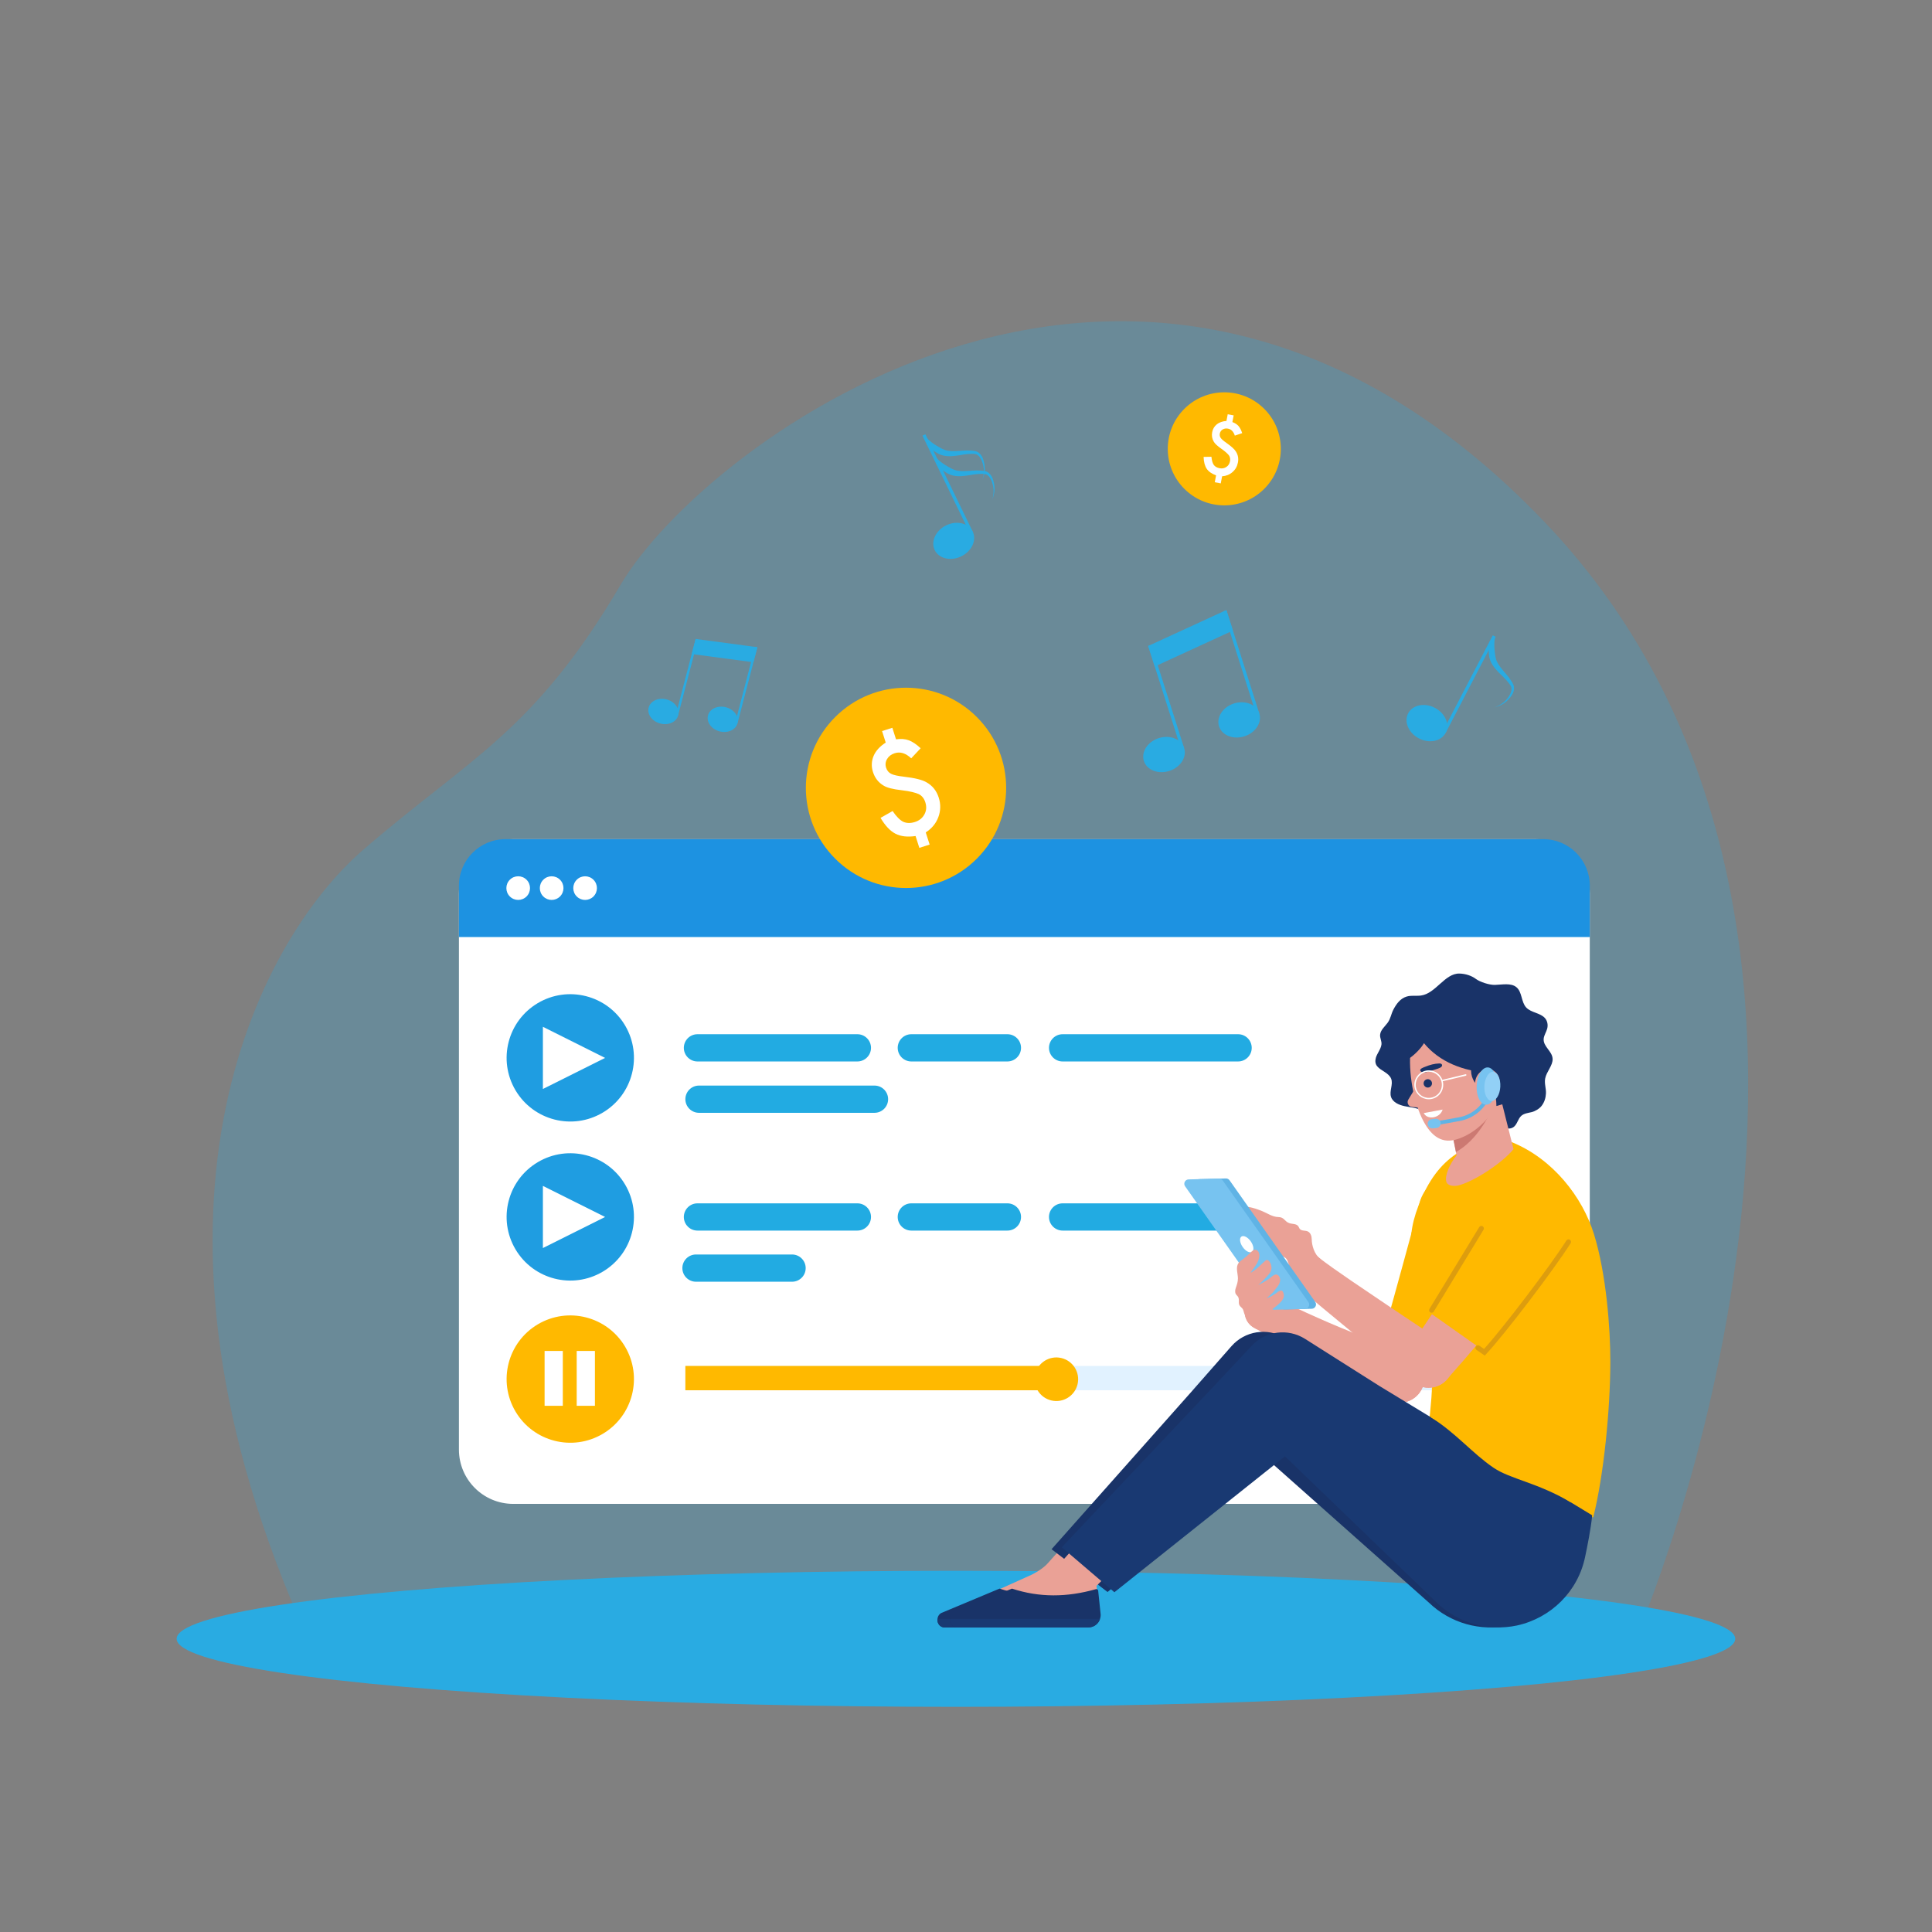
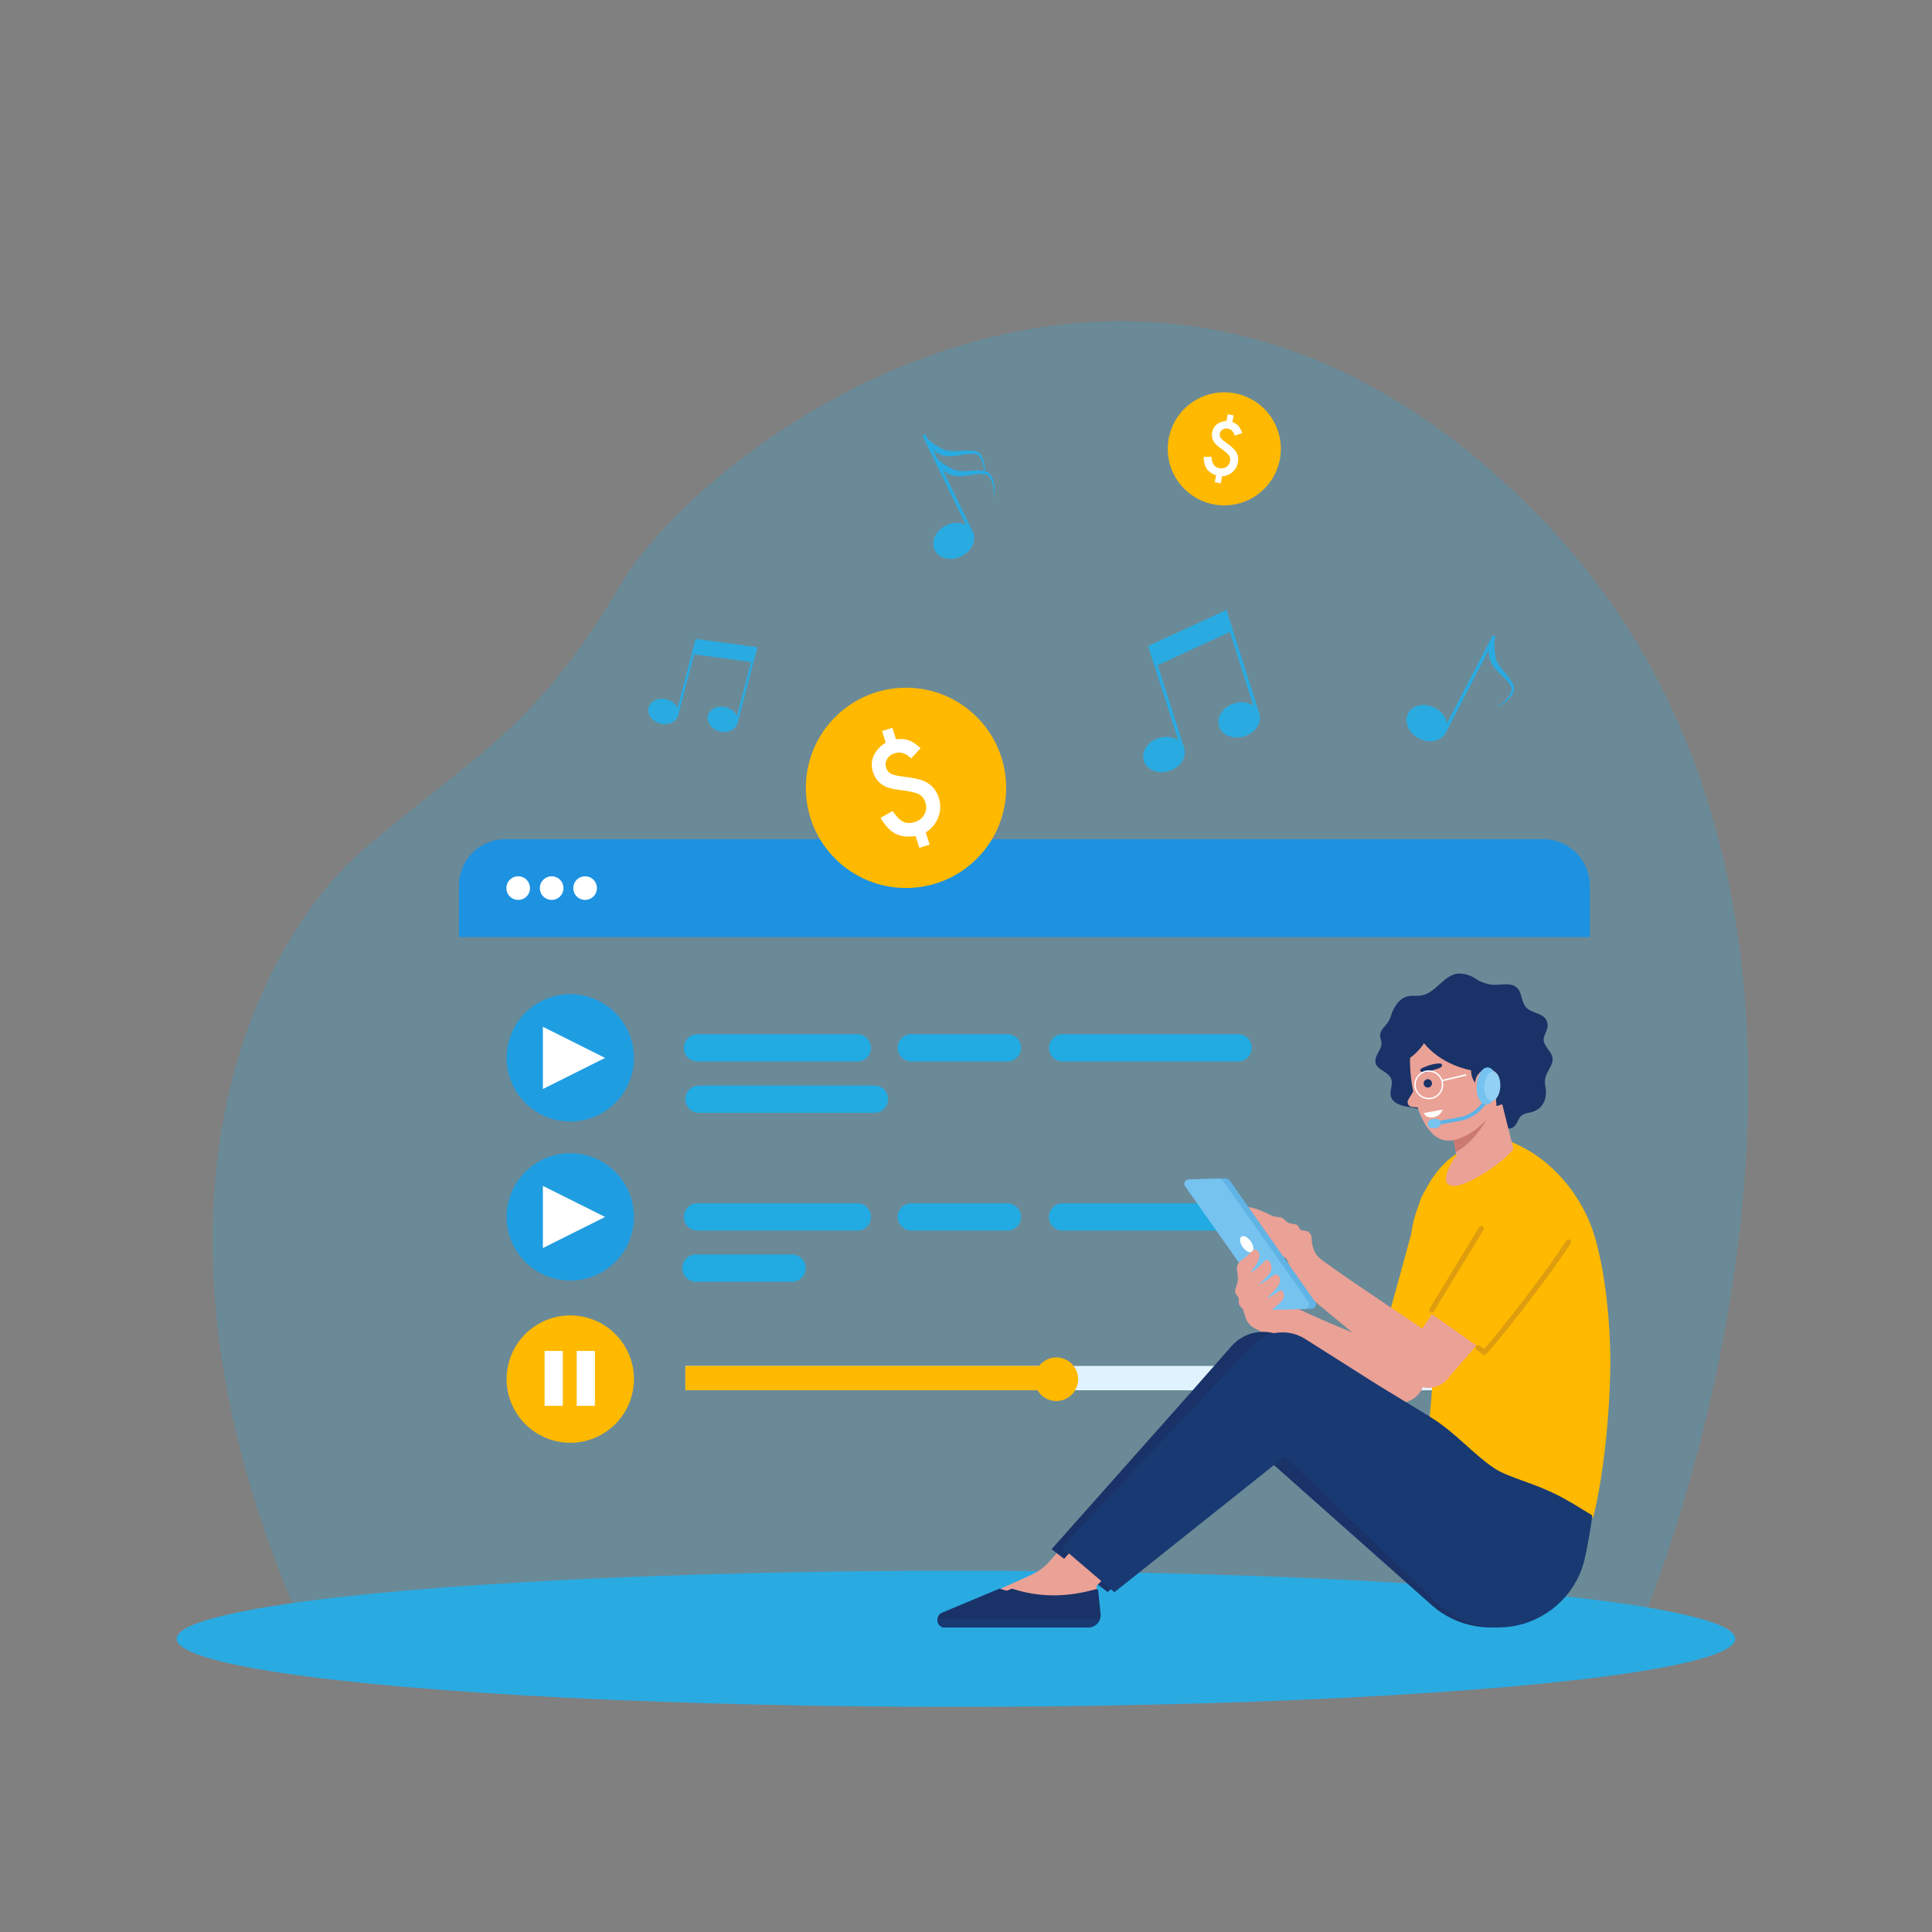
<svg xmlns="http://www.w3.org/2000/svg" id="Layer_1" viewBox="0 0 1000 1000">
  <rect x="0" y="0" width="1000" height="1000" fill="#808080" stroke="none" />
  <defs>
    <style>.cls-1{fill:#eaa196;}.cls-2{fill-rule:evenodd;}.cls-2,.cls-3{fill:#fff;}.cls-4{fill:#dd9d0e;}.cls-5{fill:#ffb900;}.cls-6{fill:#1d92e1;}.cls-7{fill:#193368;}.cls-8{fill:#e1f2ff;}.cls-9{fill:#1f9de1;}.cls-10{fill:#cc7972;}.cls-11,.cls-12{fill:#29abe2;}.cls-13{fill:#92d0f6;}.cls-12{opacity:.25;}.cls-14{fill:#77c3f0;}.cls-15{fill:#22abe2;}.cls-16{fill:#60b3e5;}.cls-17{fill:#193972;}</style>
  </defs>
  <path class="cls-12" d="M846.62,848.25s158.45-363.32-47.41-578.33c-205.86-215.01-434.94-40.42-477.96,32.71-44.85,76.23-77.88,89.42-133.07,137.06-55.2,47.64-128.5,188.11-28.84,408.56,385.36-.57,687.29,0,687.29,0Z" />
  <ellipse id="Ellipse_153" class="cls-11" cx="494.79" cy="848.24" rx="403.37" ry="35.21" />
-   <path class="cls-3" d="M794.77,434.35H265.65c-15.53,0-28.11,12.59-28.11,28.11v287.84c0,15.53,12.59,28.11,28.11,28.11h529.11c15.53,0,28.11-12.59,28.11-28.11v-287.84c0-15.53-12.59-28.11-28.11-28.11Z" />
  <path class="cls-6" d="M822.88,458.43c0-13.3-10.78-24.08-24.08-24.08H261.62c-13.3,0-24.08,10.78-24.08,24.08v26.57h585.34v-26.57Z" />
  <circle class="cls-9" cx="295.16" cy="547.57" r="32.95" transform="translate(-237.84 226.85) rotate(-30.64)" />
  <polygon class="cls-3" points="281 563.66 281 531.47 313.19 547.57 281 563.66" />
  <circle class="cls-9" cx="295.16" cy="629.9" r="32.95" transform="translate(-279.8 238.34) rotate(-30.64)" />
  <polygon class="cls-3" points="281 645.99 281 613.81 313.19 629.9 281 645.99" />
  <circle class="cls-5" cx="295.16" cy="713.84" r="32.95" transform="translate(-322.58 250.06) rotate(-30.64)" />
  <rect class="cls-3" x="281.88" y="699.25" width="9.43" height="28.39" />
  <rect class="cls-3" x="298.5" y="699.25" width="9.43" height="28.39" />
  <path class="cls-15" d="M443.78,549.41h-82.78c-3.89,0-7.05-3.16-7.05-7.05h0c0-3.89,3.16-7.05,7.05-7.05h82.78c3.89,0,7.05,3.16,7.05,7.05h0c0,3.89-3.16,7.05-7.05,7.05Z" />
  <path class="cls-15" d="M521.43,549.41h-49.73c-3.89,0-7.05-3.16-7.05-7.05h0c0-3.89,3.16-7.05,7.05-7.05h49.73c3.89,0,7.05,3.16,7.05,7.05h0c0,3.89-3.16,7.05-7.05,7.05Z" />
  <path class="cls-15" d="M640.84,549.41h-90.84c-3.89,0-7.05-3.16-7.05-7.05h0c0-3.89,3.16-7.05,7.05-7.05h90.84c3.89,0,7.05,3.16,7.05,7.05h0c0,3.89-3.16,7.05-7.05,7.05Z" />
  <path class="cls-15" d="M452.64,575.99h-90.84c-3.89,0-7.05-3.16-7.05-7.05h0c0-3.89,3.16-7.05,7.05-7.05h90.84c3.89,0,7.05,3.16,7.05,7.05h0c0,3.89-3.16,7.05-7.05,7.05Z" />
  <path class="cls-15" d="M443.78,636.95h-82.78c-3.89,0-7.05-3.16-7.05-7.05h0c0-3.89,3.16-7.05,7.05-7.05h82.78c3.89,0,7.05,3.16,7.05,7.05h0c0,3.89-3.16,7.05-7.05,7.05Z" />
  <path class="cls-15" d="M521.43,636.95h-49.73c-3.89,0-7.05-3.16-7.05-7.05h0c0-3.89,3.16-7.05,7.05-7.05h49.73c3.89,0,7.05,3.16,7.05,7.05h0c0,3.89-3.16,7.05-7.05,7.05Z" />
  <path class="cls-15" d="M409.97,663.42h-49.73c-3.89,0-7.05-3.16-7.05-7.05h0c0-3.89,3.16-7.05,7.05-7.05h49.73c3.89,0,7.05,3.16,7.05,7.05h0c0,3.89-3.16,7.05-7.05,7.05Z" />
  <path class="cls-15" d="M640.84,636.95h-90.84c-3.89,0-7.05-3.16-7.05-7.05h0c0-3.89,3.16-7.05,7.05-7.05h90.84c3.89,0,7.05,3.16,7.05,7.05h0c0,3.89-3.16,7.05-7.05,7.05Z" />
  <rect class="cls-8" x="354.75" y="707.01" width="420.71" height="12.59" />
  <rect class="cls-5" x="354.75" y="707.01" width="191.99" height="12.59" />
  <circle class="cls-5" cx="546.74" cy="713.84" r="11.28" transform="translate(-272.42 1084.61) rotate(-76.9)" />
  <circle class="cls-3" cx="268.21" cy="459.68" r="6.12" transform="translate(-246.48 324.29) rotate(-45)" />
  <circle class="cls-3" cx="285.53" cy="459.68" r="6.12" transform="translate(-241.41 336.54) rotate(-45)" />
  <circle class="cls-3" cx="302.85" cy="459.68" r="6.12" transform="translate(-236.34 348.79) rotate(-45)" />
  <ellipse class="cls-11" cx="602.49" cy="390.56" rx="10.94" ry="8.92" transform="translate(-90.12 201.29) rotate(-17.67)" />
  <ellipse class="cls-11" cx="641.39" cy="372.61" rx="10.94" ry="8.92" transform="translate(-82.84 212.27) rotate(-17.67)" />
  <rect class="cls-11" x="602.77" y="332.77" width="1.67" height="56.04" transform="translate(-81.03 200.22) rotate(-17.67)" />
  <rect class="cls-11" x="641.68" y="314.82" width="1.67" height="56.04" transform="translate(-73.75 211.21) rotate(-17.67)" />
  <polygon class="cls-11" points="638.15 326.38 597.69 344.98 594.31 334.35 634.77 315.75 638.15 326.38" />
  <ellipse class="cls-11" cx="343.37" cy="368.22" rx="6.45" ry="7.91" transform="translate(-99.66 607.41) rotate(-75.36)" />
  <ellipse class="cls-11" cx="374.08" cy="372.28" rx="6.45" ry="7.91" transform="translate(-80.64 640.16) rotate(-75.36)" />
  <rect class="cls-11" x="354.96" y="330.21" width="1.21" height="40.51" transform="translate(100.09 -78.47) rotate(14.64)" />
  <rect class="cls-11" x="385.66" y="334.27" width="1.21" height="40.51" transform="translate(102.1 -86.09) rotate(14.63)" />
  <polygon class="cls-11" points="389.96 342.79 358.06 338.52 360.09 330.72 392 334.99 389.96 342.79" />
  <ellipse class="cls-11" cx="738.56" cy="374.28" rx="8.92" ry="10.94" transform="translate(65.54 856.57) rotate(-62.5)" />
  <rect class="cls-11" x="759.63" y="326.07" width="1.67" height="56.04" transform="translate(249.43 -311.14) rotate(27.5)" />
  <path class="cls-11" d="M773.75,330.36c-.24,1.02-.62,3.8.25,9.33.15.95.44,2.02.96,3.06.53,1.05,1.25,2.09,2.08,3.14.41.52.85,1.08,1.27,1.57.46.52.92,1.05,1.37,1.58.94,1.09,1.79,2.26,2.55,3.44.38.6.75,1.2,1.06,1.9.15.34.28.74.33,1.14l.02.17v.12s.02.25.02.25c0,.17,0,.39,0,.58-.12,1.49-.8,2.74-1.52,3.73-.75,1-1.49,1.85-2.31,2.57-1.61,1.42-3.24,2.17-4.38,2.61-.57.22-1.03.36-1.35.44-.32.08-.48.13-.48.13,0,0,.16-.06.47-.17.3-.12.75-.3,1.29-.56,1.08-.53,2.6-1.42,4-2.91.69-.73,1.36-1.65,1.96-2.63.59-.98,1.04-2.11,1.02-3.25-.01-.13-.01-.25-.03-.4l-.04-.24-.02-.12v-.02c0,.06,0,0,0,.02v-.03s-.02-.05-.02-.05c-.06-.26-.16-.49-.3-.75-.28-.51-.67-1.05-1.08-1.56-.83-1.06-1.72-2.07-2.69-3-.5-.48-1.01-.96-1.51-1.44-.53-.52-1-1.01-1.48-1.52-.97-1.02-1.9-2.12-2.67-3.34-.77-1.22-1.35-2.55-1.64-3.95l-.05-.22-.02-.11v-.05s-.02-.08-.02-.08v-.03c-.03-.17-.05-.34-.07-.5-.03-.31-.06-.61-.08-.91-.04-.59-.07-1.15-.09-1.7-.07-2.17.13-2.81.37-4.18.11-.69,2.95-2.57,2.84-2.06Z" />
  <path class="cls-11" d="M479.92,226.89c.68.8,2.68,2.77,7.64,5.36.86.45,1.89.85,3.03,1.05,1.16.2,2.42.24,3.76.2.67-.02,1.37-.04,2.02-.09.69-.05,1.39-.11,2.08-.17,1.43-.11,2.88-.09,4.28,0,.71.05,1.41.11,2.15.28.37.08.76.22,1.11.41l.15.09.1.07.21.13c.14.1.31.24.46.35,1.13.99,1.72,2.27,2.09,3.45.36,1.19.59,2.3.69,3.38.18,2.14-.18,3.9-.51,5.07-.17.59-.33,1.04-.45,1.35-.12.3-.18.47-.18.47,0,0,.05-.17.14-.48.09-.31.21-.78.32-1.37.21-1.19.41-2.93.04-4.95-.17-.98-.52-2.08-.95-3.14-.44-1.06-1.08-2.09-2-2.75-.12-.07-.2-.14-.34-.21l-.22-.12-.11-.06h-.01c.05.02,0,0,.02,0h-.02s-.05-.03-.05-.03c-.24-.1-.49-.16-.78-.2-.58-.08-1.24-.08-1.9-.07-1.34.03-2.68.15-4.01.37-.68.12-1.37.24-2.05.36-.73.12-1.4.2-2.1.29-1.39.17-2.84.27-4.27.16-1.44-.11-2.86-.43-4.15-1.04l-.2-.09-.1-.05-.05-.02-.07-.04-.03-.02c-.15-.08-.3-.17-.44-.25-.27-.16-.53-.32-.78-.48-.5-.32-.97-.63-1.42-.94-1.79-1.24-2.18-1.78-3.14-2.78-.48-.5-.3-3.9.04-3.51Z" />
  <path class="cls-11" d="M484.95,237.23c.68.8,2.68,2.77,7.64,5.36.86.45,1.89.85,3.03,1.05,1.16.2,2.42.24,3.76.2.67-.02,1.37-.04,2.02-.09.69-.05,1.39-.11,2.08-.17,1.43-.11,2.88-.09,4.28,0,.71.05,1.41.11,2.15.28.37.08.76.22,1.11.41l.15.09.1.07.21.14c.14.1.31.24.46.35,1.13.99,1.72,2.27,2.09,3.45.36,1.19.59,2.3.69,3.38.18,2.14-.18,3.9-.51,5.07-.17.59-.33,1.04-.45,1.35-.12.3-.18.47-.18.47,0,0,.05-.17.14-.48.09-.31.21-.78.32-1.37.21-1.19.41-2.93.04-4.95-.17-.98-.52-2.08-.95-3.14-.44-1.06-1.08-2.09-2-2.75-.12-.07-.2-.14-.34-.21l-.22-.12-.11-.06h-.01c.05.02,0,0,.02,0h-.02s-.05-.03-.05-.03c-.24-.1-.49-.16-.78-.2-.58-.08-1.24-.08-1.9-.07-1.34.04-2.68.15-4.01.37-.69.12-1.37.24-2.05.36-.73.12-1.4.2-2.1.29-1.39.17-2.84.27-4.27.16-1.44-.11-2.86-.43-4.15-1.04l-.2-.09-.1-.05-.05-.02-.07-.04-.03-.02c-.15-.08-.3-.17-.44-.25-.27-.16-.53-.32-.78-.48-.5-.32-.97-.63-1.42-.94-1.79-1.24-2.18-1.78-3.14-2.78-.48-.5-.3-3.9.04-3.51Z" />
  <ellipse class="cls-11" cx="493.64" cy="279.96" rx="10.94" ry="8.92" transform="translate(-72.72 244.02) rotate(-25.93)" />
  <rect class="cls-11" x="489.64" y="222.31" width="1.67" height="56.04" transform="translate(-60.09 239.67) rotate(-25.93)" />
  <circle class="cls-5" cx="468.95" cy="407.79" r="51.84" transform="translate(-151 451.04) rotate(-45)" />
  <path class="cls-2" d="M461.88,376.71l1.9,5.97c2.52-.38,4.72-.21,6.63.5,1.91.71,3.94,2.08,6.11,4.12l-4.88,5.21c-2.83-2.68-5.68-3.56-8.55-2.64-1.79.57-3.1,1.57-3.94,3-.84,1.43-1.01,2.94-.5,4.52.46,1.44,1.32,2.49,2.58,3.13,1.23.64,3.47,1.14,6.72,1.51,2.81.33,5.17.73,7.09,1.21,1.92.47,3.43,1.04,4.53,1.69,3.09,1.74,5.18,4.37,6.31,7.88,1.1,3.45,1.04,6.82-.19,10.12-1.21,3.27-3.39,5.91-6.52,7.92l2.01,6.3-5.33,1.7-1.95-6.12c-4.19.62-7.66.22-10.41-1.2-2.76-1.42-5.33-4.16-7.72-8.2l6.25-3.54c1.89,2.79,3.71,4.64,5.45,5.54,1.78.82,3.82.86,6.11.13,2.23-.71,3.87-2.03,4.91-3.95,1.03-1.89,1.18-3.97.47-6.22-.64-2.01-1.77-3.43-3.4-4.25-.81-.39-1.96-.75-3.42-1.1-1.46-.35-3.29-.66-5.47-.92-4.5-.51-7.61-1.31-9.32-2.39-2.67-1.59-4.5-3.92-5.49-7.01-.47-1.46-.67-2.89-.6-4.3.06-1.41.37-2.76.93-4.07.55-1.3,1.36-2.54,2.42-3.71,1.06-1.16,2.34-2.22,3.85-3.17l-1.9-5.97,5.33-1.7Z" />
  <circle class="cls-5" cx="633.69" cy="232.32" r="29.26" transform="translate(21.33 516.13) rotate(-45)" />
  <path class="cls-2" d="M638.54,215l-.66,3.47c1.35.49,2.4,1.17,3.16,2.03.75.87,1.39,2.09,1.92,3.69l-3.82,1.28c-.68-2.09-1.86-3.29-3.53-3.61-1.04-.2-1.96-.05-2.76.43-.8.48-1.29,1.19-1.47,2.11-.16.84-.01,1.59.44,2.25.44.65,1.41,1.5,2.93,2.56,1.31.92,2.37,1.76,3.2,2.51.83.75,1.42,1.44,1.79,2.06,1.06,1.7,1.4,3.56,1.01,5.61s-1.32,3.67-2.82,4.97c-1.48,1.3-3.27,2.02-5.37,2.17l-.7,3.67-3.1-.59.68-3.56c-2.24-.82-3.86-1.95-4.84-3.4-.98-1.45-1.53-3.5-1.62-6.15l4.05-.07c.19,1.9.59,3.3,1.22,4.21.66.89,1.66,1.45,3,1.71s2.46.03,3.5-.64c1.02-.66,1.65-1.65,1.9-2.96.22-1.17.04-2.18-.54-3.02-.3-.41-.77-.9-1.4-1.47-.63-.57-1.45-1.21-2.47-1.93-2.1-1.46-3.42-2.7-3.98-3.69-.9-1.51-1.18-3.16-.84-4.95.16-.85.45-1.62.86-2.3.41-.68.93-1.27,1.56-1.77.62-.5,1.36-.89,2.2-1.19.84-.29,1.76-.47,2.77-.54l.66-3.47,3.1.59Z" />
  <circle class="cls-1" cx="724.47" cy="713.26" r="12.79" />
  <circle class="cls-1" cx="653.63" cy="679.18" r="9.29" />
  <path class="cls-1" d="M729.96,701.71c-6.16-2.93-18.02-7.27-31.01-12.46-15.24-6.09-31.19-13.63-41.34-18.47l-7.98,16.79c19.63,10.62,45.64,25.08,69.35,37.24l10.98-23.1Z" />
  <path class="cls-7" d="M712.12,547.56c.64-2.32,2.63-4.5,2.92-6.93.21-1.75-.85-3.3-.7-5.05.2-2.43,2.45-4.24,3.88-6.18,1.63-2.23,1.77-4.48,2.99-6.82,1.48-2.84,3.52-5.73,6.8-6.74,2.45-.76,4.95-.22,7.45-.55,7.7-1.01,12.39-11.6,19.99-11.38,3.12.09,6.18,1.07,8.52,2.82,2.04,1.53,6.93,3.14,9.8,3.05,3.87-.12,8.3-1.1,11.08,1.16,3.07,2.48,2.44,7.66,5.11,10.54,2.54,2.74,7.42,2.74,9.81,5.61,1.16,1.4,1.56,3.4,1.06,5.31-.46,1.77-1.64,3.43-1.82,5.21-.4,4.06,4.43,6.42,4.62,10.42.17,3.46-3.16,6.64-3.84,10.15-.52,2.65.53,5.16.39,7.8-.11,2.2-.75,4.52-2.28,6.46-1.15,1.47-3.31,2.75-5.14,3.2-1.84.45-3.87.64-5.29,1.87-1.88,1.63-2.13,4.63-4.23,5.98-1.99,1.27-4.6.45-6.73-.5-2.13-.94-4.57-1.99-6.74-1.05-1.29.55-2.19,1.7-3.18,2.68-.99.98-2.32,1.87-3.7,1.65-1.13-.18-1.91-1.19-2.97-1.61-5.99-2.36-9.94,1.44-14.21.27-2.59-.71-4.58-2.96-5.44-5.42-.85-2.42-1.75-3.53-4.02-4.68-2.72-1.38-6.12-1.64-9.14-2.26-3.01-.62-6.28-2.04-7.14-4.9-.91-3,1.23-6.41.09-9.32-.59-1.5-1.94-2.57-3.32-3.47-1.37-.89-2.85-1.71-3.89-2.95-1.04-1.25-1.15-2.79-.72-4.37Z" />
  <circle class="cls-1" cx="753.83" cy="626.83" r="18.09" />
  <circle class="cls-1" cx="724.47" cy="713.26" r="12.79" />
-   <path class="cls-1" d="M736.7,621.01l-.13.62c-6.38,29.61-14.47,58.83-24.21,87.52h0s24.22,8.23,24.22,8.23l.13-.28c12.99-27.37,24.38-55.46,34.14-84.14l.11-.31-34.25-11.64Z" />
  <path class="cls-5" d="M771.99,634c1.57-4.63,1.5-9.59-.2-13.98-2.05-5.3-6.15-9.23-11.55-11.06-10.35-3.51-21.63,2.06-25.14,12.42-2.74,10.53-13.34,49.25-18.16,66.31l31.59,11.12c6.73-14.35,20.48-52.24,23.45-64.81Z" />
  <path class="cls-1" d="M561.14,820.81l20.49-20.21-19.49-13.6-19.51,21.8c-1.91,2.36-5.87,4.98-8.97,6.41l-21.2,9.57c-5.09,2.36-3.4,9.98,2.2,9.98l47.83-.02-1.36-13.93Z" />
  <path class="cls-7" d="M563.27,835.44c.05.9-.05,1.7-.32,2.49-.79,2.55-3.18,4.4-5.99,4.41l-68.11.03c-2.02,0-3.66-1.75-3.66-3.98,0-.16,0-.32.05-.42.11-1.38.9-2.6,2.17-3.18l29.96-12.53c14.21,4.66,28.36,4.56,43.45.29.55-.16,1.11.21,1.17.77l1.27,12.13Z" />
  <path class="cls-17" d="M562.96,837.93c-.79,2.55-3.18,4.4-5.99,4.41l-68.11.03c-2.02,0-3.66-1.75-3.66-3.98,0-.16,0-.32.05-.42l77.71-.03Z" />
  <path class="cls-7" d="M616.21,720.89l21.2-24.12c6.92-7.88,18.47-9.71,27.5-4.37l155.2,91.93c-.72,7.07-2.67,16.6-3.73,21.61-1.84,8.86-6.24,16.76-12.36,22.89-6.18,6.18-14.04,10.58-22.89,12.53-14.93,3.17-30.47-1.23-41.49-11.81l-84.38-74.91-81.98,69.38-28.99-22.15,71.92-80.98Z" />
  <path class="cls-5" d="M736.96,674.36c2.82,12.81,4.52,26.93,4.25,42.58-.28,16.02-5.66,47.34-6.23,65.47l89.69,2.91c5.51-21.98,8.78-55.86,8.84-80.3.04-17.36-2.11-45.68-8.47-66.22-5.97-19.28-21.33-39.02-42.54-47.62l-28.75,6.07c-7.82,5.33-14.34,13.19-19.62,26.99-3.8,9.93-4.92,18.83-2.87,28.83,1.29,6.48,4.74,16.99,5.7,21.31Z" />
  <path class="cls-1" d="M567.56,820.81l20.49-20.21-19.49-13.6-19.51,21.8c-1.91,2.36-5.87,4.98-8.97,6.41l-21.2,9.57c-5.09,2.36-3.4,9.98,2.2,9.98l47.83-.02-1.36-13.93Z" />
  <path class="cls-7" d="M569.69,835.44c.05.9-.05,1.7-.32,2.49-.79,2.55-3.18,4.4-5.99,4.41l-68.11.03c-2.02,0-3.66-1.75-3.66-3.98,0-.16,0-.32.05-.42.11-1.38.9-2.6,2.17-3.18l29.96-12.53c14.21,4.66,28.36,4.56,43.45.29.55-.16,1.11.21,1.17.77l1.27,12.13Z" />
  <path class="cls-17" d="M569.37,837.93c-.79,2.55-3.18,4.4-5.99,4.41l-68.11.03c-2.02,0-3.66-1.75-3.66-3.98,0-.16,0-.32.05-.42l77.71-.03Z" />
  <path class="cls-17" d="M625.9,720.05l22.02-23.52c7.16-7.65,18.74-9.12,27.59-3.52l38.55,24.42,110.05,66.89c-.67,7.07-2.62,16.6-3.68,21.61-1.84,8.86-6.24,16.76-12.36,22.89-6.18,6.18-14.04,10.58-22.89,12.53-14.98,3.17-30.52-1.23-41.49-11.81l-78.59-75.75-88.29,70.35-27.24-23.27,76.32-80.84Z" />
  <path class="cls-1" d="M783.4,594.76c-5.47,6.9-20.26,16.77-28.62,18.84-1.92.48-5.55.39-6.19-2.04-.81-3.07,1.71-9.05,5.31-13.51l-.33-1.74v-.11s-7.49-37.56-7.49-37.56l26.01-8.78,3.44,13.58,7.86,31.32Z" />
  <path class="cls-10" d="M775.54,563.43c-2.83,13.47-11.54,27.13-21.97,32.87v-.11s-7.49-37.56-7.49-37.56l26.01-8.78,3.44,13.58Z" />
  <path class="cls-1" d="M759.23,521.86c-15.75-1.08-26.68,6.22-28.79,19.11-1.84,11.24.56,27.22,5.42,37.52,4.12,8.73,9.57,13.34,17.07,11.51,7.64-1.87,14.96-7.8,19.03-13.87,4.45-6.64,10.02-15.44,10.88-24.92.96-14.77-5.91-28.13-23.61-29.35Z" />
  <path class="cls-7" d="M758.05,520.21c-1.71-.05-3.36-.02-4.96.11-13.92,1.11-23.17,9.11-24.73,21.39-.28,2.23-.35,4.66-.32,7.16.48-.38.95-.76,1.43-1.08,2.65-1.76,6.15-5.27,7.57-7.84,8.04,9.71,20.27,14.56,34.02,15.32,1.32,3,3.53,12.28,3.48,17.2l3.99-1.16c3.3-6.04,5.25-13.09,5.68-21.01.41-14.12-6.25-29.43-26.16-30.09Z" />
  <path class="cls-7" d="M770.57,552.85c-2.62,2.47-4.48,5.75-5.57,9.18-2.96-2.49-4.27-6.78-3.21-10.5,2.3-.55,4.35-.69,6.65-.12.28.07.57.15.79.34.22.18.37.49.27.77.09.12.98.23,1.07.34Z" />
  <ellipse class="cls-1" cx="769.83" cy="560.43" rx="7.07" ry="6.3" transform="translate(47.13 1180.44) rotate(-76.68)" />
  <path class="cls-10" d="M766.53,561.79s-.06,0-.09,0c-.35,0-.64-.29-.63-.64,0-.62.13-1.23.36-1.82.77-1.98,2.74-3.34,4.64-3.21.34.02.67.09.99.2.64.22,1.21.62,1.65,1.14.23.27.19.67-.08.9-.26.23-.67.2-.9-.08-.29-.35-.66-.61-1.09-.75-.21-.07-.43-.12-.65-.13-1.37-.09-2.79.92-3.37,2.4-.17.44-.26.9-.26,1.37,0,.32-.24.58-.56.62Z" />
  <path class="cls-1" d="M735.85,557.78l-6.91,11.38c-.95,1.56.05,3.58,1.87,3.77l8.79.92-3.76-16.08Z" />
  <path class="cls-7" d="M739.33,558.6c-1.19-.16-2.28.66-2.45,1.85-.16,1.19.67,2.28,1.85,2.45,1.19.16,2.28-.66,2.45-1.85.16-1.19-.67-2.28-1.85-2.45Z" />
  <path class="cls-7" d="M746.33,551.02c-.18-.43-.8-.59-1.34-.58-2.54.05-4.96.76-7.29,1.71-.82.33-3.08,1.04-2.52,2.12.36.7,1.81,1.01,2.64.79,1.86-.5,3.71-1.05,5.54-1.65,1.04-.34,3.57-.97,2.98-2.39Z" />
  <path class="cls-3" d="M736.92,576.14l9.77-1.82c-1.26,4.35-7.76,5.62-9.77,1.82Z" />
  <path class="cls-3" d="M737.96,568.8c-1.64-.35-3.1-1.23-4.19-2.54-1.27-1.54-1.87-3.48-1.68-5.47.39-4.1,4.04-7.13,8.15-6.74,1.99.19,3.79,1.14,5.06,2.68,1.27,1.54,1.87,3.48,1.68,5.47-.19,1.99-1.14,3.79-2.68,5.06-1.54,1.27-3.48,1.87-5.47,1.68-.3-.03-.59-.07-.87-.13ZM740.96,554.88c-.26-.06-.52-.1-.79-.12-3.71-.35-7.02,2.39-7.37,6.1-.17,1.8.37,3.56,1.52,4.95,1.15,1.39,2.78,2.25,4.58,2.42,1.8.17,3.56-.37,4.95-1.52,1.39-1.15,2.25-2.78,2.42-4.58h0c.17-1.8-.37-3.56-1.52-4.95-.98-1.19-2.3-1.98-3.79-2.3Z" />
  <path class="cls-3" d="M746.61,559.68c2.86-.69,9.27-2.22,12.12-2.91.47-.11.32-.85-.15-.74-2.56.62-11.83,2.84-12.12,2.91-.47.11-.32.85.15.74h0Z" />
  <circle class="cls-1" cx="791.92" cy="630.83" r="18.09" />
  <circle class="cls-1" cx="739.41" cy="705.5" r="12.79" />
  <path class="cls-1" d="M777.13,620.43l-.3.55c-14.46,26.62-30.45,52.38-47.88,77.16h0s20.92,14.72,20.92,14.72l.2-.23c20.17-22.6,39.02-46.35,56.45-71.12l.19-.27-29.59-20.81Z" />
  <path class="cls-5" d="M808.15,643.13c2.77-4.02,4.05-8.82,3.62-13.51-.52-5.66-3.4-10.56-8.1-13.79-9.01-6.2-21.37-3.91-27.57,5.1-5.51,9.39-26.26,43.74-35.55,58.85l27.36,19.31c10.38-11.98,33.94-44.68,40.23-55.97Z" />
  <path class="cls-4" d="M768.5,701.66l.77-.83c9.76-10.45,34.66-43.14,43.69-57.33.39-.61.21-1.42-.4-1.81-.59-.39-1.41-.21-1.8.4-8.55,13.45-32.62,45.11-42.62,56.12l-2.42-1.67c-.6-.4-1.41-.26-1.82.33-.41.6-.27,1.41.33,1.82l4.28,2.97Z" />
  <path class="cls-4" d="M741.01,679.47c.44,0,.87-.22,1.12-.63l25.74-42.32c.37-.62.18-1.42-.44-1.8-.62-.37-1.43-.19-1.8.44l-25.74,42.32c-.37.62-.18,1.42.44,1.8.21.13.44.19.68.19Z" />
  <circle class="cls-1" cx="739.41" cy="705.5" r="12.79" />
  <circle class="cls-1" cx="676.65" cy="658.06" r="9.29" />
  <path class="cls-1" d="M747.24,695.39c-5.39-4.18-16.04-10.96-27.62-18.81-13.58-9.21-28.4-18.97-37.28-25.86l-11.39,14.7c16.9,14.58,40.07,33.24,60.62,50.19l15.67-20.22Z" />
  <path class="cls-5" d="M740.55,733.53c13.2,8.29,21.44,18.66,32.56,26.21,8.62,5.85,22.8,7.68,40.05,17.92l-12.14-38.31-60.48-5.82Z" />
  <circle class="cls-1" cx="676.65" cy="658.06" r="9.29" />
  <path class="cls-1" d="M683.63,651.93c-3.55-2.82-4.66-7.64-4.68-10.44-.01-1.64-.6-3.48-2.1-4.13-1.33-.58-3.14-.14-4.06-1.25-.34-.41-.47-.96-.78-1.39-.98-1.4-3.1-1.08-4.71-1.64-2.48-.87-2.56-3.08-5.55-3.13-3.21-.05-5.7-1.97-8.55-3.12-1.53-.62-8.8-3.47-9.91-1.54-.4.69-.1,1.57.35,2.23,2.1,3.07,6.78,3.51,8.85,6.61,1.17,1.75,1.23,3.99,1.74,6.03,1.05,4.28,4.25,7.98,8.35,9.62,1.13.45,2.37.8,3.17,1.71.63.72.88,1.69,1.19,2.6.98,2.89.74,6.94,2.65,9.9,1.71-1.4,14.07-12.04,14.07-12.04Z" />
  <circle class="cls-1" cx="653.49" cy="679.01" r="9.29" />
  <path class="cls-16" d="M680.75,673.85l-44.33-62.93c-.44-.62-1.15-.98-1.91-.96l-13.94.36c-1.81.05-2.84,2.09-1.79,3.57l44.33,62.93c.44.62,1.15.98,1.91.96l13.94-.36c1.81-.05,2.84-2.09,1.79-3.57Z" />
  <path class="cls-14" d="M677.22,673.94l-44.33-62.93c-.44-.62-1.15-.98-1.91-.96l-15.78.41c-1.81.05-2.84,2.09-1.79,3.57l44.33,62.93c.44.62,1.15.98,1.91.96l15.78-.41c1.81-.05,2.84-2.09,1.79-3.57Z" />
  <ellipse class="cls-3" cx="645.31" cy="643.99" rx="2.55" ry="4.81" transform="translate(-252.73 486.92) rotate(-35.02)" />
-   <path class="cls-1" d="M643.61,678.48c-.38-1.95-2.41-1.97-2.39-4.25,0-.99.12-2.06-.34-2.9-.33-.58-.89-.96-1.22-1.54-.52-.9-.38-2.11-.03-3.12.59-1.75,1.13-3.12,1.12-4.99-.02-2.22-1.01-5.05-.14-7.11.58-1.38,1.73-2.06,2.8-2.86,1.36-1.02,2.65-2.14,3.87-3.36.73-.73,1.54-1.54,2.51-1.5,1.25.06,2.12,1.6,2.08,3.01-.09,3.44-2.87,6.23-4.63,8.96,2.95-1.49,5.14-4.08,7.61-6.2.25-.21.51-.43.82-.47.24-.03.48.07.69.19,1.19.73,1.89,2.84,1.74,4.29-.18,1.77-1.4,2.99-2.52,4.25-1.34,1.51-2.83,2.93-4.33,4.28,1.69-.88,3.35-1.82,4.98-2.82.71-.43,1.27-.96,1.91-1.47.78-.63,1.66-1.32,2.61-1.17,1.26.19,2.01,1.84,1.83,3.25-.13,1.06-.66,2.14-1.33,2.97-.69.84-1.31,1.74-2,2.59-.33.4-.71.76-1.09,1.12-.85.81-1.71,1.62-2.56,2.42,1.52-.61,2.98-1.38,4.36-2.27.78-.51,2.52-2.26,3.56-1.7.65.34,1.05,1.81,1.02,2.57-.05,1.27-.79,2.31-1.57,3.18-2.09,2.32-4.98,4.07-7.32,6.13-1.75,1.54-4.67,4.3-7.05,4.23-2.4-.07-4.5-3.36-4.97-5.73Z" />
+   <path class="cls-1" d="M643.61,678.48c-.38-1.95-2.41-1.97-2.39-4.25,0-.99.12-2.06-.34-2.9-.33-.58-.89-.96-1.22-1.54-.52-.9-.38-2.11-.03-3.12.59-1.75,1.13-3.12,1.12-4.99-.02-2.22-1.01-5.05-.14-7.11.58-1.38,1.73-2.06,2.8-2.86,1.36-1.02,2.65-2.14,3.87-3.36.73-.73,1.54-1.54,2.51-1.5,1.25.06,2.12,1.6,2.08,3.01-.09,3.44-2.87,6.23-4.63,8.96,2.95-1.49,5.14-4.08,7.61-6.2.25-.21.51-.43.82-.47.24-.03.48.07.69.19,1.19.73,1.89,2.84,1.74,4.29-.18,1.77-1.4,2.99-2.52,4.25-1.34,1.51-2.83,2.93-4.33,4.28,1.69-.88,3.35-1.82,4.98-2.82.71-.43,1.27-.96,1.91-1.47.78-.63,1.66-1.32,2.61-1.17,1.26.19,2.01,1.84,1.83,3.25-.13,1.06-.66,2.14-1.33,2.97-.69.84-1.31,1.74-2,2.59-.33.4-.71.76-1.09,1.12-.85.81-1.71,1.62-2.56,2.42,1.52-.61,2.98-1.38,4.36-2.27.78-.51,2.52-2.26,3.56-1.7.65.34,1.05,1.81,1.02,2.57-.05,1.27-.79,2.31-1.57,3.18-2.09,2.32-4.98,4.07-7.32,6.13-1.75,1.54-4.67,4.3-7.05,4.23-2.4-.07-4.5-3.36-4.97-5.73" />
  <path class="cls-16" d="M743.77,582.34l-.34-1.92,11.6-2.08c6.33-1.13,11.67-5.32,14.27-11.2l1.78.79c-2.87,6.48-8.75,11.09-15.71,12.33l-11.6,2.08Z" />
  <ellipse class="cls-14" cx="769.57" cy="562.12" rx="9.66" ry="5.29" transform="translate(166.04 1299.66) rotate(-86.85)" />
  <ellipse class="cls-13" cx="772.41" cy="562.27" rx="7.54" ry="4.13" transform="translate(168.57 1302.64) rotate(-86.85)" />
  <path class="cls-14" d="M743.07,579.08l-1.95.2c-1.31.13-2.27,1.31-2.14,2.62s1.31,2.27,2.62,2.14l1.95-.2c1.31-.13,2.27-1.31,2.14-2.62-.13-1.31-1.31-2.27-2.62-2.14Z" />
</svg>